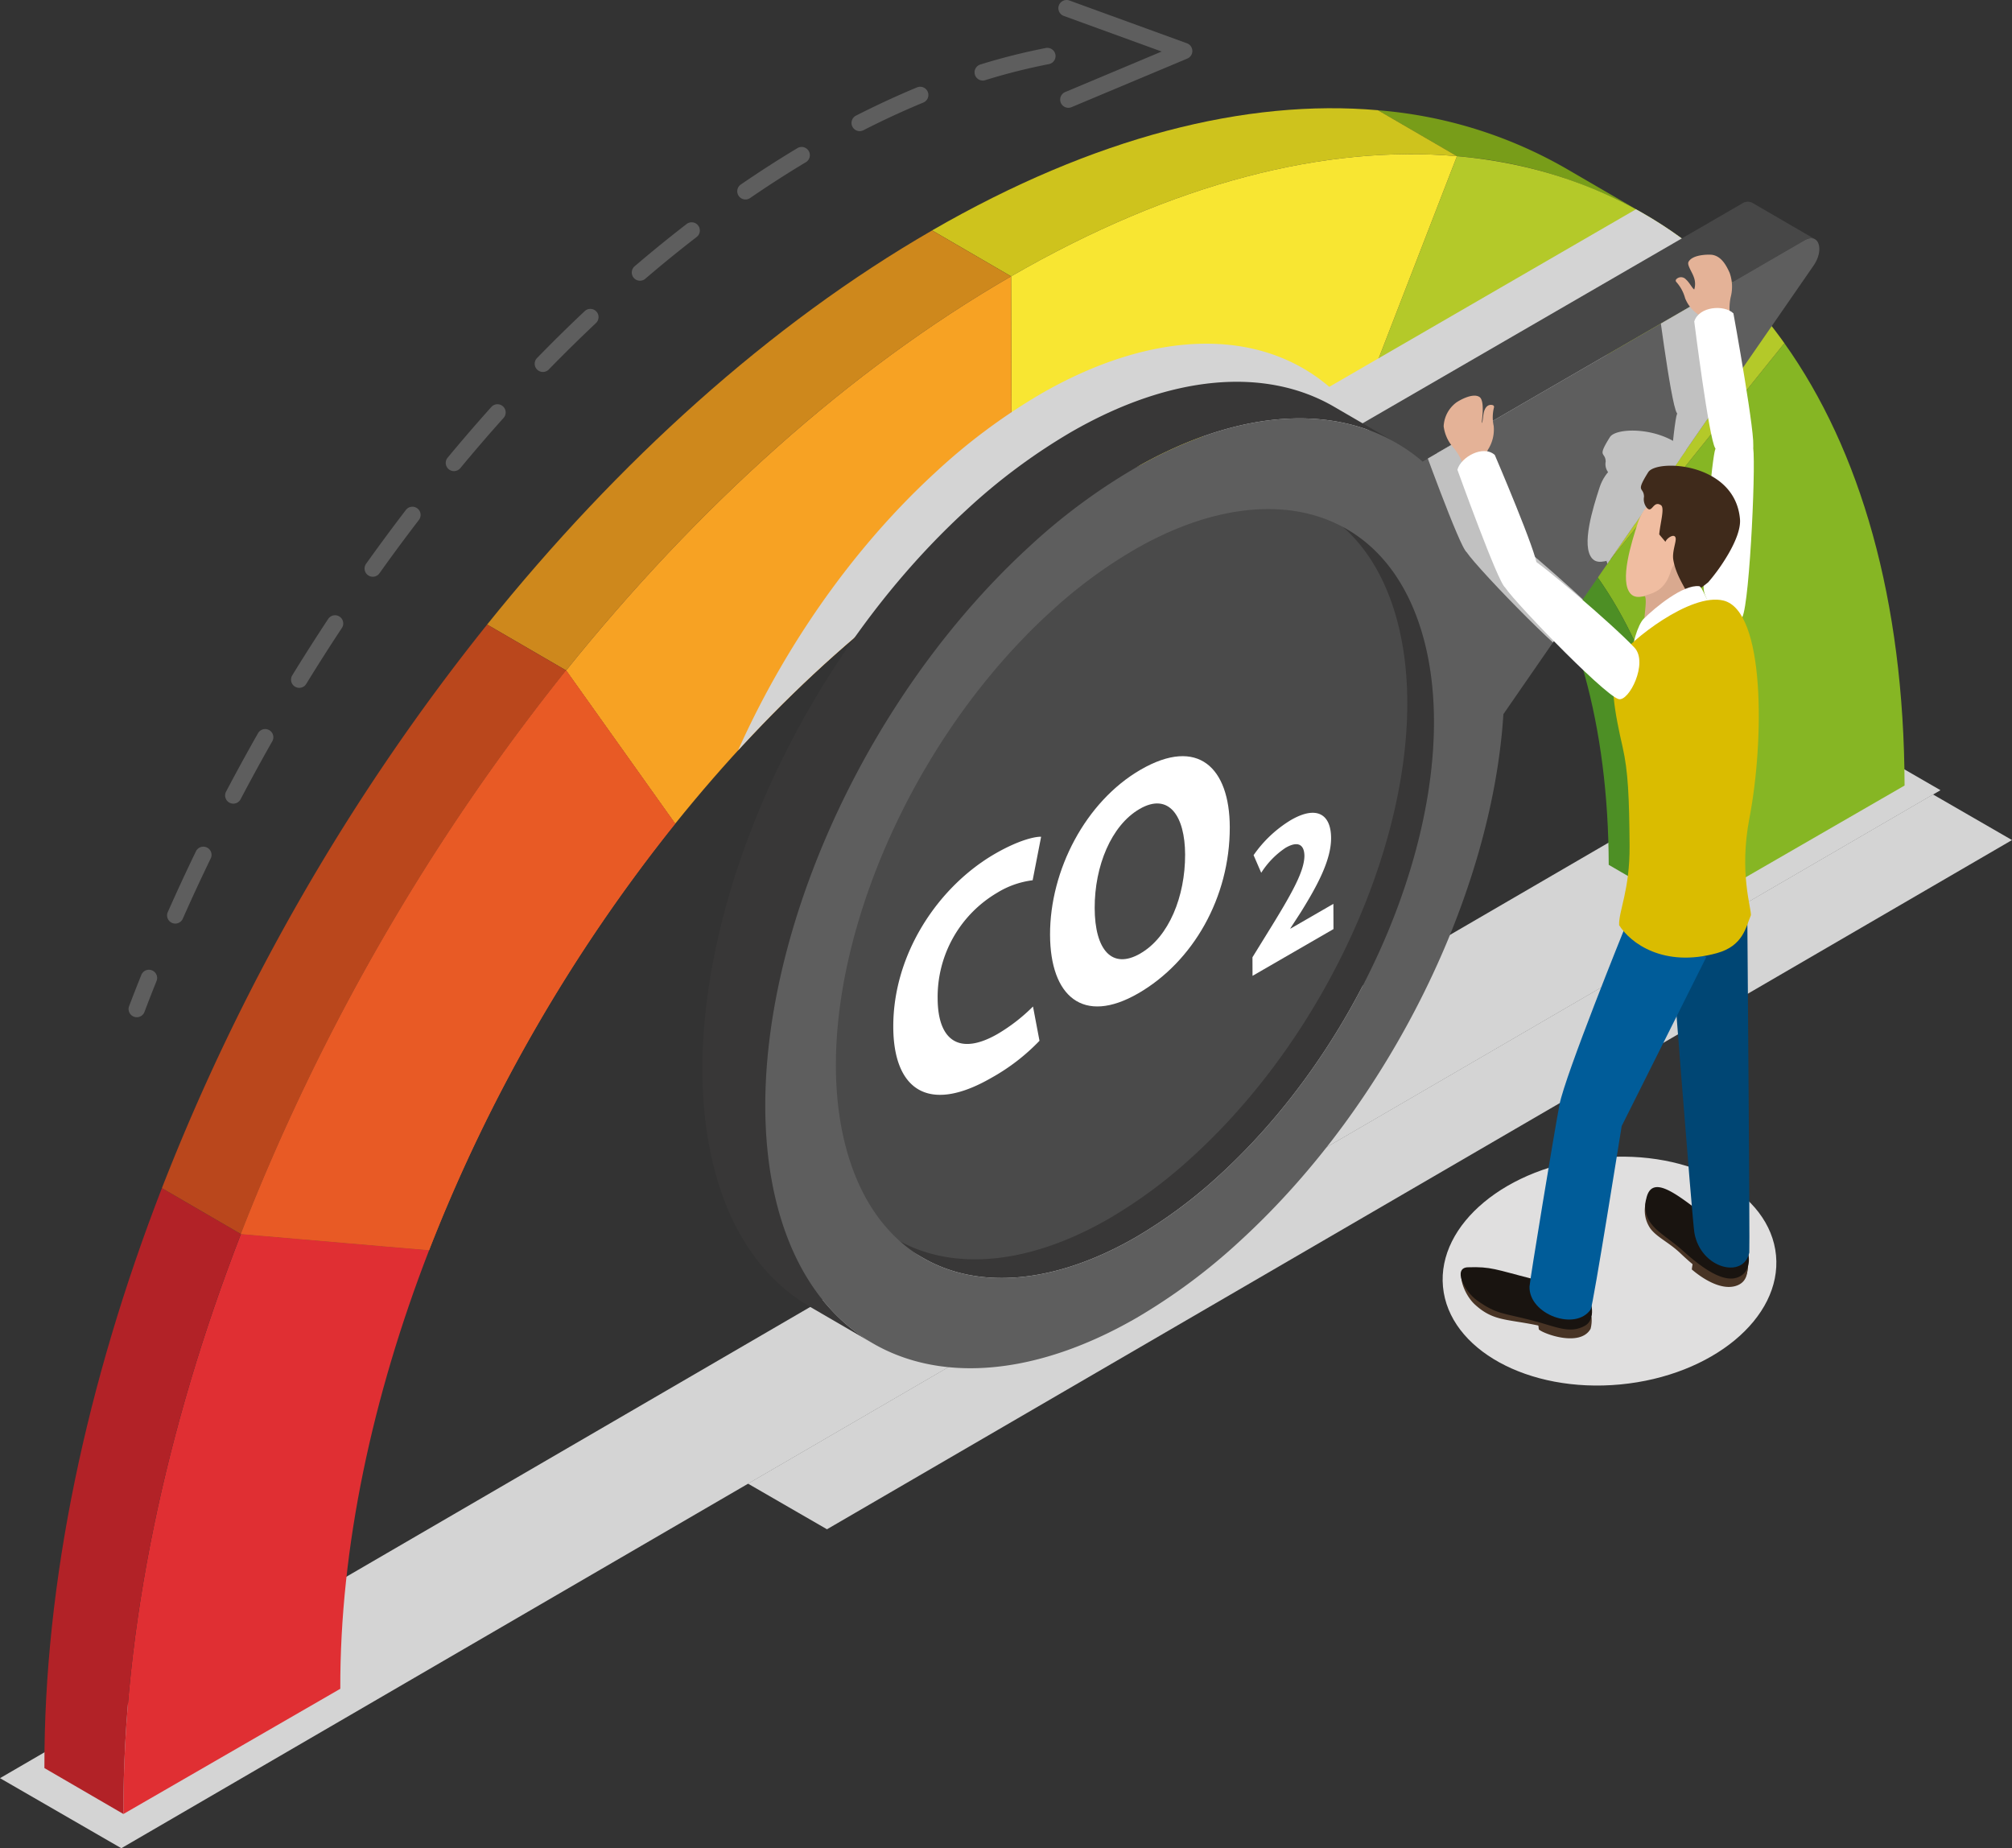
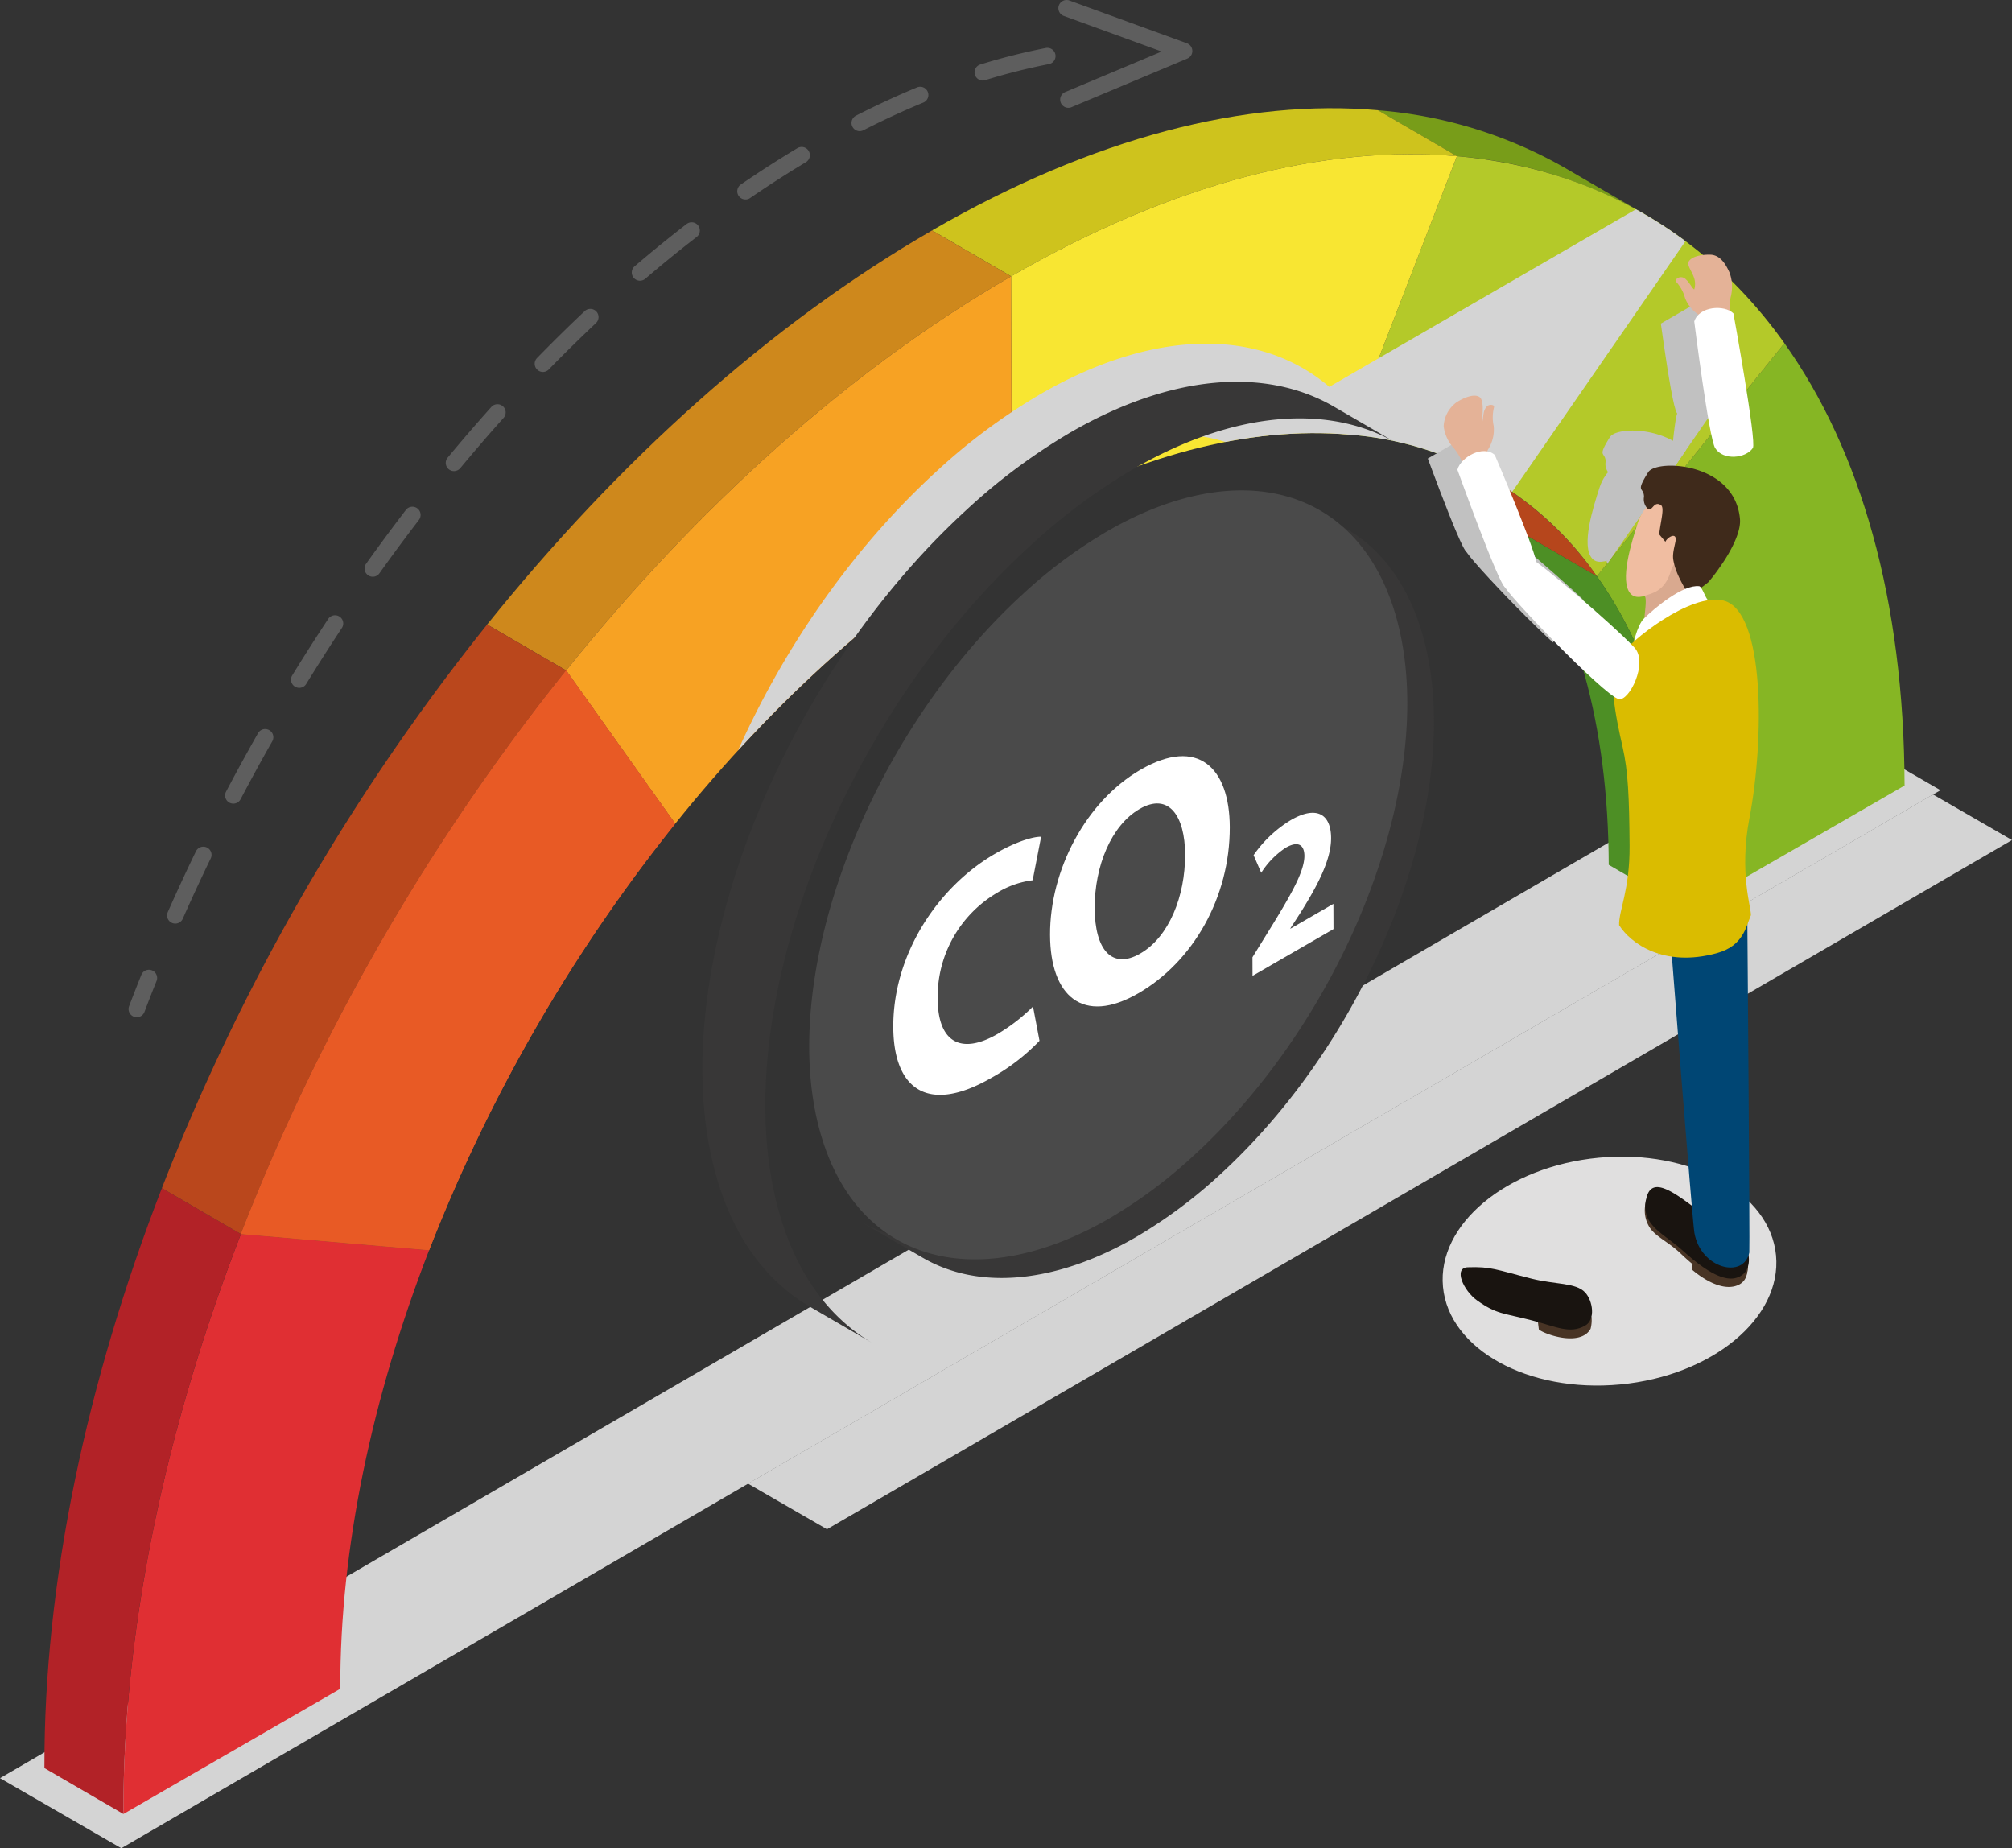
<svg xmlns="http://www.w3.org/2000/svg" width="299.091" height="274.718" viewBox="0 0 299.091 274.718">
  <rect x="0" y="0" width="299.091" height="274.718" fill="#333333" stroke="none" />
  <defs>
    <clipPath id="clip-path">
      <path id="パス_2851" data-name="パス 2851" d="M789.553,190.162c-19.515-1.71-42.152,3.931-66.279,17.863S676.568,242.414,657.13,266.6a320.2,320.2,0,0,0-48.349,83.77C597.6,379.23,591.237,408.9,591.318,436.58l32.24-18.613c-.063-20.932,4.747-43.368,13.2-65.189a242.08,242.08,0,0,1,36.583-63.394c14.7-18.3,31.791-33.788,50.04-44.319s35.376-14.8,50.143-13.511a49.207,49.207,0,0,1,36.835,21.053l27.869-34.645C826.54,201.536,809.714,191.925,789.553,190.162Z" transform="translate(-591.317 -189.865)" fill="none" />
    </clipPath>
    <clipPath id="clip-path-2">
      <path id="パス_2870" data-name="パス 2870" d="M767.064,192.963c2.1-1.216,3.007,1.342,1.333,3.765L722.3,263.384c-1.665,26.317-16.629,57.646-39.069,78.228a88.545,88.545,0,0,1-15.449,11.5c-23.974,13.843-46.213,8.422-53.1-15.467-8.211-28.5,8.283-72.691,37.113-99.142a88.916,88.916,0,0,1,15.566-11.59c16.714-9.652,32.54-9.934,42.928-1.077Zm-86.816,138.8c23.517-21.578,36.884-57.745,29.857-80.777-5.771-18.927-23.517-23.1-42.7-12.025a72.007,72.007,0,0,0-12.6,9.378c-23.516,21.578-36.888,57.74-29.861,80.777,5.775,18.927,23.517,23.1,42.708,12.025a72.641,72.641,0,0,0,12.6-9.378Z" transform="translate(-612.583 -192.65)" fill="none" />
    </clipPath>
  </defs>
  <g id="top4-28" transform="translate(-587.228 -184.758)">
    <g id="グループ_856" data-name="グループ 856" transform="translate(587.228 184.758)">
      <g id="グループ_815" data-name="グループ 815">
        <g id="グループ_814" data-name="グループ 814">
          <g id="グループ_787" data-name="グループ 787" transform="translate(0 107.044)" style="mix-blend-mode: multiply;isolation: isolate">
            <path id="パス_2834" data-name="パス 2834" d="M605.263,376.288,875.689,219.026l-18.034-10.412L587.228,365.876Z" transform="translate(-587.228 -208.614)" fill="#d4d4d4" />
            <path id="パス_2835" data-name="パス 2835" d="M623.755,320.3,799.912,217.856l-11.748-6.782L612.007,313.516Z" transform="translate(-500.821 -200.034)" fill="#d4d4d4" />
          </g>
          <g id="グループ_813" data-name="グループ 813" transform="translate(6.602)">
            <g id="グループ_789" data-name="グループ 789" transform="translate(0 16.091)">
              <path id="パス_2836" data-name="パス 2836" d="M668,196.127c11.29,15.862,17.787,38.087,17.868,65.745l-32.24,18.612c-.058-20.905-4.967-37.714-13.5-49.713Z" transform="translate(-409.347 -161.203)" fill="#86b624" />
              <path id="パス_2837" data-name="パス 2837" d="M662.759,258.864l-11.743-6.825c-.058-20.905-4.967-37.714-13.5-49.713l11.747,6.825C657.792,221.15,662.7,237.959,662.759,258.864Z" transform="translate(-418.476 -139.583)" fill="#4d8f25" />
              <path id="パス_2838" data-name="パス 2838" d="M634.014,199.092l11.743,6.825a50.225,50.225,0,0,1,15.714,14.516l-11.747-6.825A50.166,50.166,0,0,0,634.014,199.092Z" transform="translate(-430.685 -150.864)" fill="#b6461c" />
              <path id="パス_2839" data-name="パス 2839" d="M660.8,197.048l11.743,6.825a66.615,66.615,0,0,0-27.923-8.638l-11.742-6.825A66.614,66.614,0,0,1,660.8,197.048Z" transform="translate(-434.643 -188.113)" fill="#789d19" />
              <path id="パス_2840" data-name="パス 2840" d="M647.952,189.931c20.161,1.763,36.987,11.375,48.676,27.8l-27.869,34.645a49.207,49.207,0,0,0-36.835-21.053Z" transform="translate(-437.973 -182.809)" fill="#b4c929" />
              <path id="パス_2841" data-name="パス 2841" d="M629.851,213.329,618.108,206.5c24.127-13.932,46.765-19.573,66.279-17.863l11.742,6.825C676.615,193.756,653.978,199.4,629.851,213.329Z" transform="translate(-486.151 -188.344)" fill="#cec31d" />
              <path id="パス_2842" data-name="パス 2842" d="M620.725,208.025c24.127-13.932,46.764-19.573,66.279-17.863l-16.028,41.393c-14.767-1.292-31.894,2.97-50.143,13.511Z" transform="translate(-477.025 -183.04)" fill="#f8e632" />
              <path id="パス_2843" data-name="パス 2843" d="M608.781,225.636l27.977,2.405c-8.453,21.821-13.264,44.256-13.2,65.189l-32.24,18.613C591.237,284.161,597.6,254.492,608.781,225.636Z" transform="translate(-579.574 -58.302)" fill="#e02f33" />
              <path id="パス_2844" data-name="パス 2844" d="M600.443,317.146,588.7,310.321c-.081-27.681,6.282-57.35,17.464-86.206l11.743,6.825C606.73,259.8,600.363,289.465,600.443,317.146Z" transform="translate(-588.7 -63.606)" fill="#b22227" />
              <path id="パス_2845" data-name="パス 2845" d="M615.11,257.795l-11.743-6.825c19.438-24.19,42.026-44.656,66.144-58.579l11.743,6.825C657.136,213.139,634.548,233.6,615.11,257.795Z" transform="translate(-537.554 -174.231)" fill="#ce881c" />
              <path id="パス_2846" data-name="パス 2846" d="M672.128,193.912l.108,37.041c-18.249,10.531-35.336,26.016-50.04,44.319l-16.212-22.781C625.422,228.3,648.01,207.835,672.128,193.912Z" transform="translate(-528.428 -168.927)" fill="#f7a223" />
              <path id="パス_2847" data-name="パス 2847" d="M604.335,296.041l-11.743-6.825a320.081,320.081,0,0,1,48.349-83.77l11.743,6.825A320.2,320.2,0,0,0,604.335,296.041Z" transform="translate(-575.127 -128.707)" fill="#ba471c" />
              <g id="グループ_788" data-name="グループ 788" transform="translate(29.207 83.564)">
                <path id="パス_2848" data-name="パス 2848" d="M643.558,206.967l16.212,22.781a242.083,242.083,0,0,0-36.583,63.394l-27.977-2.405A320.2,320.2,0,0,1,643.558,206.967Z" transform="translate(-595.209 -206.967)" fill="#e85a25" />
              </g>
            </g>
            <path id="パス_2849" data-name="パス 2849" d="M643.558,206.967l16.212,22.781a242.083,242.083,0,0,0-36.583,63.394l-27.977-2.405A320.2,320.2,0,0,1,643.558,206.967Z" transform="translate(-566.002 -107.312)" fill="#e85a25" />
            <g id="グループ_792" data-name="グループ 792" transform="translate(11.743 22.916)">
              <g id="グループ_791" data-name="グループ 791" clip-path="url(#clip-path)">
                <g id="グループ_790" data-name="グループ 790" transform="translate(81.552 1.402)" style="mix-blend-mode: multiply;isolation: isolate">
                  <path id="パス_2850" data-name="パス 2850" d="M763.971,190.49c2.1-1.216,3.006,1.342,1.333,3.76l-46.092,66.66c-1.665,26.317-16.629,57.646-39.069,78.224a88.358,88.358,0,0,1-15.449,11.5c-23.975,13.843-46.213,8.418-53.1-15.467-8.207-28.5,8.283-72.7,37.113-99.147a89.148,89.148,0,0,1,15.566-11.59c16.715-9.647,32.541-9.93,42.928-1.072ZM677.154,329.285c23.517-21.574,36.884-57.74,29.857-80.777-5.77-18.927-23.512-23.1-42.7-12.021a72,72,0,0,0-12.6,9.378c-23.517,21.574-36.884,57.74-29.862,80.777,5.775,18.922,23.521,23.1,42.708,12.021a72.012,72.012,0,0,0,12.6-9.378Z" transform="translate(-609.492 -190.177)" fill="#d4d4d4" />
                </g>
              </g>
            </g>
            <g id="グループ_795" data-name="グループ 795" transform="translate(97.812 29.979)">
              <g id="グループ_794" data-name="グループ 794">
-                 <path id="パス_2852" data-name="パス 2852" d="M690.594,191.583a1.515,1.515,0,0,0-1.552.171l-56.766,32.868,9.355,5.434L698.4,197.188a1.526,1.526,0,0,1,1.553-.171Z" transform="translate(-534.561 -191.439)" fill="#474747" />
                <path id="パス_2853" data-name="パス 2853" d="M699.163,221.6c-2.176-7.139-6.053-12.178-11.07-15.095l-9.355-5.434c5.016,2.917,8.893,7.956,11.07,15.09,7.027,23.037-6.341,59.2-29.857,80.777a72,72,0,0,1-12.6,9.378c-11.953,6.9-23.346,7.884-31.634,3.065l9.351,5.438c8.292,4.815,19.685,3.837,31.639-3.065a72.642,72.642,0,0,0,12.6-9.378C692.823,280.8,706.19,244.637,699.163,221.6Z" transform="translate(-592.286 -157.833)" fill="#383737" />
                <path id="パス_2854" data-name="パス 2854" d="M671.209,299.86c23.521-21.574,36.884-57.74,29.862-80.777-5.775-18.927-23.517-23.1-42.708-12.021a72.182,72.182,0,0,0-12.6,9.378c-23.517,21.574-36.884,57.74-29.857,80.777,5.77,18.927,23.516,23.1,42.7,12.021a72.009,72.009,0,0,0,12.6-9.378Z" transform="translate(-598.156 -158.089)" fill="#4a4a4a" />
                <path id="パス_2855" data-name="パス 2855" d="M635.813,340.312l-9.356-5.438c-6.349-3.693-11.222-10.123-13.852-19.245-8.211-28.5,8.283-72.7,37.113-99.147a89.13,89.13,0,0,1,15.566-11.59c14.776-8.53,28.856-9.742,39.1-3.787l9.356,5.438c-10.244-5.954-24.325-4.743-39.1,3.787a88.92,88.92,0,0,0-15.566,11.59c-28.829,26.452-45.324,70.645-37.113,99.143C624.591,330.189,629.464,336.619,635.813,340.312Z" transform="translate(-610.498 -170.636)" fill="#383737" />
                <g id="グループ_793" data-name="グループ 793" transform="translate(9.355 5.436)">
-                   <path id="パス_2856" data-name="パス 2856" d="M767.064,192.963c2.1-1.216,3.007,1.342,1.333,3.765L722.3,263.384c-1.665,26.317-16.629,57.646-39.069,78.228a88.545,88.545,0,0,1-15.449,11.5c-23.974,13.843-46.213,8.422-53.1-15.467-8.211-28.5,8.283-72.691,37.113-99.142a88.916,88.916,0,0,1,15.566-11.59c16.714-9.652,32.54-9.934,42.928-1.077Zm-86.816,138.8c23.517-21.578,36.884-57.745,29.857-80.777-5.771-18.927-23.517-23.1-42.7-12.025a72.007,72.007,0,0,0-12.6,9.378c-23.516,21.578-36.888,57.74-29.861,80.777,5.775,18.927,23.517,23.1,42.708,12.025a72.641,72.641,0,0,0,12.6-9.378Z" transform="translate(-612.583 -192.65)" fill="#5e5e5e" />
-                 </g>
+                   </g>
              </g>
            </g>
            <g id="グループ_810" data-name="グループ 810" transform="translate(107.168 35.415)">
              <g id="グループ_809" data-name="グループ 809" clip-path="url(#clip-path-2)">
                <g id="グループ_808" data-name="グループ 808" transform="translate(99.833 17.951)" style="mix-blend-mode: multiply;isolation: isolate">
                  <g id="グループ_807" data-name="グループ 807">
                    <g id="グループ_797" data-name="グループ 797" transform="translate(40.313 6.137)">
                      <g id="グループ_796" data-name="グループ 796">
                        <path id="パス_2857" data-name="パス 2857" d="M649.818,224.4c-.8,1.476-5.95-1.247-6-4.361-.072-4.918,1.342-19.294,1.813-20.3.956-2.037,4.263-2.288,5.775-.628C652.057,199.824,651.017,222.192,649.818,224.4Z" transform="translate(-643.816 -198.019)" fill="#c1c1c1" />
                      </g>
                    </g>
                    <g id="グループ_804" data-name="グループ 804" transform="translate(2.63 22.18)">
                      <g id="グループ_803" data-name="グループ 803">
                        <g id="グループ_802" data-name="グループ 802">
                          <g id="グループ_801" data-name="グループ 801">
                            <g id="グループ_798" data-name="グループ 798" transform="translate(28.582 94.01)">
                              <path id="パス_2858" data-name="パス 2858" d="M643.594,225.031a6.048,6.048,0,0,0-.184,1c2.109,1.7,4.725,3,6.776,2.428,1.772-.494,2.042-1.992,1.718-3.442Z" transform="translate(-636.133 -213.94)" fill="#c1c1c1" />
                              <path id="パス_2859" data-name="パス 2859" d="M655.953,236.321c-2.576.718-6.65-2.634-8.6-4.4-1.884-1.7-3.706-2.378-4.743-3.72a4.434,4.434,0,0,1-.664-3.863c.83-3.756,4.568-.534,9.293,2.894,3.038,2.2,5.034,2.387,5.981,4.2C658.008,232.942,658.287,235.671,655.953,236.321Z" transform="translate(-641.788 -222.156)" fill="#c1c1c1" />
                              <path id="パス_2860" data-name="パス 2860" d="M655.92,235.862c-2.575.713-6.273-2.275-8.31-4-1.938-1.638-3.895-2.661-4.931-4a3.905,3.905,0,0,1-.732-3.594c.83-3.756,4.716-.709,9.441,2.719,3.038,2.2,5.035,2.387,5.981,4.2C658.159,232.7,658.253,235.211,655.92,235.862Z" transform="translate(-641.741 -222.545)" fill="#c1c1c1" />
                            </g>
                            <path id="パス_2861" data-name="パス 2861" d="M646.421,259.884c.983,5.295,7.664,6.816,8.512,2.9.108-.5-.3-49.022-.3-49.022l-11.971,2.248S646.085,258.094,646.421,259.884Z" transform="translate(-610.162 -159.166)" fill="#c1c1c1" />
                            <g id="グループ_799" data-name="グループ 799" transform="translate(0 105.761)">
                              <path id="パス_2862" data-name="パス 2862" d="M638.272,228.629c.713.642,6.407,2.629,8.023-.1a4.8,4.8,0,0,0,.152-1.736l-8.368.368Z" transform="translate(-626.14 -219.48)" fill="#c1c1c1" />
                              <path id="パス_2863" data-name="パス 2863" d="M655,233.3c-1.6,1.974-4.169.713-8.162-.04-4.537-.862-6.556-.592-9.306-2.988-1.772-1.539-2.962-5.008-1.261-5,3.625.009,4.442,1.238,10.024,2.571,3.643.871,5.9-.238,7.708.718A3.273,3.273,0,0,1,655,233.3Z" transform="translate(-635.33 -224.798)" fill="#c1c1c1" />
                              <path id="パス_2864" data-name="パス 2864" d="M654.711,233.756c-2.352,1.261-4.456.144-8.207-.772-4.536-1.108-5.528-.893-8.548-2.944-2.077-1.409-3.72-4.783-1.427-4.86,3.626-.117,4.326.341,9.908,1.674,3.648.87,6.838.561,8.278,2.015C655.914,230.077,656.394,232.859,654.711,233.756Z" transform="translate(-635.418 -225.164)" fill="#c1c1c1" />
                            </g>
                            <path id="パス_2865" data-name="パス 2865" d="M637.8,266.857c-.108,4.092,7.157,6.6,9.495,3.343.35-.494,4.8-26.909,4.8-26.909l13.134-24.818-12.578-4.447s-9.346,21.825-10.208,26.133C641.663,244.049,637.822,266.018,637.8,266.857Z" transform="translate(-627.117 -158.242)" fill="#c1c1c1" />
                            <g id="グループ_800" data-name="グループ 800" transform="translate(28.507)">
                              <path id="パス_2866" data-name="パス 2866" d="M641.779,208.814c.431.247.027,2.41,0,3.311a10.607,10.607,0,0,0,.04,1.692l8.745-.435c.39-.345.282-2.692-.767-2.845.04-.31.624-5.066,1.292-8.943-2.239,2.329-4.37.947-5.272,3.706C644.839,208.311,642.676,208.446,641.779,208.814Z" transform="translate(-641.771 -201.594)" fill="#c1c1c1" />
                            </g>
                            <path id="パス_2867" data-name="パス 2867" d="M651.774,202.9c-2.472-.278-6.8,3.1-8.62,4.792-.839.781-2.024,4-1.786,6.367,1.279-1.732,3.029-4.882,4.747-5.3,3.379-.839,6.2-2.333,7-3.2.2-.211.269-.5.018-.642C652.788,204.723,652.218,202.946,651.774,202.9Z" transform="translate(-614.779 -197.108)" fill="#c1c1c1" />
                            <path id="パス_2868" data-name="パス 2868" d="M657.848,203.464c6.443,1.557,6.326,20.479,3.993,31.98-1.62,8,.314,13.125.233,14.215-.79,1.746-1.185,4.5-5.29,5.564-8.247,2.145-13.394-1.454-15.149-4.11-.085-2.109,1.669-5.12,1.62-11.671-.054-7.085-.22-10.917-1.081-14.48-1.1-4.568-2.405-10.549-.579-13.174C643.215,209.455,652.728,202.23,657.848,203.464Z" transform="translate(-617.052 -195.563)" fill="#c1c1c1" />
                          </g>
                        </g>
                      </g>
                    </g>
                    <g id="グループ_806" data-name="グループ 806">
                      <g id="グループ_805" data-name="グループ 805">
                        <path id="パス_2869" data-name="パス 2869" d="M641.154,198.8c-.251.615-.225,1.705-.413,1.867-.058.009.57-3.258-.363-3.828-1.086-.664-3.325.619-3.639.857a4.524,4.524,0,0,0-1.9,3.446,5.657,5.657,0,0,0,1.525,3.154c.377.4,1.463,1.817,1.382,2.674-.175,1.84,3.356-.319,3.625-1.054.251-.7.143-1.113.39-1.427a5.161,5.161,0,0,0,.835-3.388,5.656,5.656,0,0,1,.045-2.715.271.271,0,0,0-.18-.341A1.036,1.036,0,0,0,641.154,198.8Z" transform="translate(-634.832 -196.651)" fill="#c1c1c1" />
                      </g>
                    </g>
                  </g>
                </g>
              </g>
            </g>
            <g id="グループ_812" data-name="グループ 812" transform="translate(12.506)">
              <path id="パス_2871" data-name="パス 2871" d="M593.969,316.51a1.216,1.216,0,0,1-1.1-1.714c1.333-3.006,2.737-6.044,4.182-9.024a1.219,1.219,0,1,1,2.194,1.063c-1.431,2.953-2.827,5.963-4.146,8.947A1.224,1.224,0,0,1,593.969,316.51Zm8.624-17.827a1.275,1.275,0,0,1-.552-.139,1.218,1.218,0,0,1-.511-1.647c1.535-2.917,3.141-5.851,4.774-8.723a1.218,1.218,0,0,1,2.118,1.2c-1.62,2.849-3.213,5.761-4.734,8.656A1.222,1.222,0,0,1,602.593,298.683Zm9.8-17.213a1.254,1.254,0,0,1-.624-.179,1.218,1.218,0,0,1-.4-1.678c1.732-2.822,3.532-5.64,5.344-8.386a1.219,1.219,0,0,1,2.033,1.346c-1.8,2.719-3.581,5.519-5.3,8.315A1.219,1.219,0,0,1,612.389,281.47Zm10.93-16.513a1.2,1.2,0,0,1-.691-.229,1.221,1.221,0,0,1-.287-1.7c1.929-2.7,3.921-5.393,5.918-8a1.219,1.219,0,0,1,1.934,1.485c-1.983,2.58-3.953,5.245-5.865,7.929A1.226,1.226,0,0,1,623.319,264.958Zm12.066-15.7a1.208,1.208,0,0,1-.763-.283,1.221,1.221,0,0,1-.161-1.714c2.127-2.562,4.312-5.1,6.5-7.538a1.22,1.22,0,0,1,1.817,1.629c-2.167,2.414-4.33,4.927-6.434,7.467A1.234,1.234,0,0,1,635.385,249.257Zm13.223-14.74a1.19,1.19,0,0,1-.835-.345,1.219,1.219,0,0,1-.023-1.723c2.329-2.392,4.716-4.743,7.1-6.982a1.219,1.219,0,0,1,1.669,1.777c-2.352,2.217-4.716,4.541-7.022,6.906A1.2,1.2,0,0,1,648.609,234.517Zm14.431-13.56a1.221,1.221,0,0,1-.781-2.145c2.549-2.181,5.151-4.294,7.731-6.286a1.219,1.219,0,1,1,1.49,1.93c-2.549,1.965-5.12,4.056-7.633,6.21A1.228,1.228,0,0,1,663.039,220.957Zm15.682-12.079a1.218,1.218,0,0,1-.678-2.221c2.773-1.9,5.6-3.72,8.391-5.393a1.22,1.22,0,1,1,1.256,2.091c-2.755,1.651-5.532,3.437-8.265,5.313A1.2,1.2,0,0,1,678.722,208.878Zm16.983-10.154a1.22,1.22,0,0,1-.539-2.306c3.029-1.544,6.085-2.957,9.078-4.2a1.22,1.22,0,0,1,.929,2.257c-2.93,1.211-5.927,2.593-8.9,4.11A1.237,1.237,0,0,1,695.705,198.723ZM714,191.2a1.218,1.218,0,0,1-.341-2.383,92.341,92.341,0,0,1,9.724-2.45,1.218,1.218,0,1,1,.467,2.392,91.206,91.206,0,0,0-9.473,2.387A1.1,1.1,0,0,1,714,191.2Z" transform="translate(-587.032 -179.23)" fill="#5e5e5e" />
              <path id="パス_2872" data-name="パス 2872" d="M592.69,223.949a1.149,1.149,0,0,1-.417-.081,1.214,1.214,0,0,1-.7-1.571c.592-1.552,1.2-3.114,1.822-4.653a1.218,1.218,0,0,1,2.261.906c-.615,1.526-1.221,3.078-1.8,4.613A1.223,1.223,0,0,1,592.69,223.949Z" transform="translate(-591.487 -72.75)" fill="#5e5e5e" />
              <g id="グループ_811" data-name="グループ 811" transform="translate(138.218)">
                <path id="パス_2873" data-name="パス 2873" d="M623.766,200.782a1.219,1.219,0,0,1-.458-2.342l14.341-6.022-14.556-5.295a1.22,1.22,0,0,1,.834-2.293l17.482,6.363a1.219,1.219,0,0,1,.054,2.27l-17.213,7.224A1.15,1.15,0,0,1,623.766,200.782Z" transform="translate(-622.29 -184.758)" fill="#5e5e5e" />
              </g>
            </g>
          </g>
        </g>
      </g>
      <g id="グループ_834" data-name="グループ 834" transform="translate(113.77 35.415)">
        <g id="グループ_833" data-name="グループ 833" clip-path="url(#clip-path-2)">
          <g id="グループ_832" data-name="グループ 832" transform="translate(95.139 -2.778)" style="mix-blend-mode: multiply;isolation: isolate">
            <g id="グループ_831" data-name="グループ 831">
              <g id="グループ_819" data-name="グループ 819" transform="translate(34.491)">
                <g id="グループ_816" data-name="グループ 816">
                  <path id="パス_2874" data-name="パス 2874" d="M643.008,195.732c.507.426.992,1.413,1.225,1.467a2.845,2.845,0,0,0-.022-1.718c-.287-.906-1.09-1.9-.826-2.392.615-1.135,3.119-1.09,3.5-1.037,1.4.211,2.127,1.615,2.594,2.647a6.121,6.121,0,0,1,.184,3.585c-.135.547-.39,2.356.081,3.083,1.014,1.562-2.831,1.288-3.406.758a5.289,5.289,0,0,0-1.167-.992,5.23,5.23,0,0,1-2.3-2.625,5.834,5.834,0,0,0-1.31-2.414.286.286,0,0,1,0-.395A.964.964,0,0,1,643.008,195.732Z" transform="translate(-641.473 -192.031)" fill="#c1c1c1" />
                </g>
                <g id="グループ_817" data-name="グループ 817" transform="translate(2.765 7.926)">
                  <path id="パス_2875" data-name="パス 2875" d="M650.794,214.606c-1.041,1.548-4.4,1.911-5.6.022-.933-1.476-3.11-18.828-3.11-18.828.709-2.27,4.465-2.522,5.825-1.2C647.913,194.6,651.386,213.727,650.794,214.606Z" transform="translate(-642.089 -193.798)" fill="#c1c1c1" />
                </g>
                <g id="グループ_818" data-name="グループ 818" transform="translate(4.144 27.175)">
                  <path id="パス_2876" data-name="パス 2876" d="M648.152,224.793c-.767,1.5-5.708-1.261-5.753-4.415-.072-4.981,1.288-19.532,1.741-20.551.911-2.06,4.083-2.315,5.533-.633C650.3,199.912,649.3,222.563,648.152,224.793Z" transform="translate(-642.396 -198.087)" fill="#c1c1c1" />
                </g>
              </g>
              <g id="グループ_826" data-name="グループ 826" transform="translate(2.525 31.365)">
                <g id="グループ_825" data-name="グループ 825">
                  <g id="グループ_824" data-name="グループ 824">
                    <g id="グループ_823" data-name="グループ 823">
                      <g id="グループ_820" data-name="グループ 820" transform="translate(27.388 107.233)">
                        <path id="パス_2877" data-name="パス 2877" d="M642.182,225.436a6.816,6.816,0,0,0-.175,1.01c2.019,1.719,4.527,3.033,6.493,2.459,1.7-.5,1.956-2.019,1.647-3.487Z" transform="translate(-635.033 -214.205)" fill="#c1c1c1" />
                        <path id="パス_2878" data-name="パス 2878" d="M654.028,236.871c-2.468.722-6.372-2.67-8.238-4.451-1.8-1.723-3.549-2.414-4.546-3.769a4.7,4.7,0,0,1-.637-3.913c.794-3.805,4.375-.538,8.907,2.93,2.908,2.226,4.824,2.419,5.73,4.254C656,233.447,656.262,236.211,654.028,236.871Z" transform="translate(-640.453 -222.526)" fill="#c1c1c1" />
                        <path id="パス_2879" data-name="パス 2879" d="M654,236.4c-2.468.723-6.013-2.3-7.965-4.047-1.858-1.656-3.733-2.692-4.725-4.047a4.112,4.112,0,0,1-.7-3.639c.794-3.805,4.519-.718,9.05,2.751,2.908,2.226,4.824,2.419,5.73,4.258C656.141,233.2,656.231,235.743,654,236.4Z" transform="translate(-640.408 -222.919)" fill="#c1c1c1" />
                      </g>
                      <path id="パス_2880" data-name="パス 2880" d="M644.892,260.727c.942,5.358,7.345,6.9,8.162,2.935.1-.507-.287-49.636-.287-49.636l-11.478,2.28S644.573,258.914,644.892,260.727Z" transform="translate(-610.148 -146.701)" fill="#c1c1c1" />
                      <g id="グループ_821" data-name="グループ 821" transform="translate(0 119.131)">
                        <path id="パス_2881" data-name="パス 2881" d="M637.082,229.079c.686.651,6.142,2.665,7.691-.1a5.2,5.2,0,0,0,.143-1.759l-8.018.372Z" transform="translate(-625.46 -219.817)" fill="#c1c1c1" />
                        <path id="パス_2882" data-name="パス 2882" d="M653.113,233.812c-1.535,2-4,.718-7.821-.045-4.353-.87-6.286-.6-8.92-3.024-1.7-1.562-2.84-5.07-1.212-5.066,3.473.009,4.259,1.256,9.607,2.6,3.5.884,5.654-.238,7.39.727A3.424,3.424,0,0,1,653.113,233.812Z" transform="translate(-634.267 -225.201)" fill="#c1c1c1" />
                        <path id="パス_2883" data-name="パス 2883" d="M652.836,234.272c-2.253,1.279-4.272.144-7.866-.785-4.344-1.117-5.294-.9-8.189-2.975-1.992-1.427-3.563-4.846-1.368-4.922,3.473-.121,4.146.346,9.495,1.692,3.5.884,6.551.57,7.933,2.042C653.989,230.543,654.447,233.361,652.836,234.272Z" transform="translate(-634.349 -225.571)" fill="#c1c1c1" />
                      </g>
                      <path id="パス_2884" data-name="パス 2884" d="M636.631,267.785c-.1,4.142,6.861,6.686,9.1,3.383.341-.5,4.6-27.246,4.6-27.246l12.582-25.128-12.052-4.5s-8.956,22.094-9.782,26.456C640.333,244.694,636.653,266.932,636.631,267.785Z" transform="translate(-626.395 -145.763)" fill="#c1c1c1" />
                      <g id="グループ_822" data-name="グループ 822" transform="translate(24.568)">
                        <path id="パス_2885" data-name="パス 2885" d="M649.148,216.823c1.449-2.576,4.276-3.693,5.689-7.256,2.454-6.2,1.979-7.493-1.9-9.208-3.271-1.445-9.71-.426-11.325,4.527-.987,3.02-2.773,8.718-1.108,10.581,1.036,1.162,2.858-.193,3.1.413C643.795,216.366,648.811,217.425,649.148,216.823Z" transform="translate(-639.824 -196.453)" fill="#c1c1c1" />
                        <path id="パス_2886" data-name="パス 2886" d="M640.442,209.016c.413.251.027,2.436,0,3.352a11.5,11.5,0,0,0,.04,1.714l8.382-.44c.372-.354.269-2.728-.74-2.881.04-.314.6-5.129,1.243-9.055-2.145,2.356-4.191.956-5.053,3.751C643.377,208.5,641.3,208.644,640.442,209.016Z" transform="translate(-637.688 -189.655)" fill="#c1c1c1" />
                        <path id="パス_2887" data-name="パス 2887" d="M655.047,206.945c-.736-8.422-12.385-8.952-13.636-6.95-1.979,3.154-.669,2.087-.628,3.639a2,2,0,0,0,.48,1.714c.754.731.9-1.18,2.024-.467.606.386-.081,2.558-.242,4.357l.924,1.1c.179-.543,1.377-1.351,1.521-.538.094.543-.547,2.028-.35,3.2.408,2.445,1.858,4.209,2.257,5.425a27.919,27.919,0,0,0,2.921-2.064C651.816,214.676,655.3,209.857,655.047,206.945Z" transform="translate(-638.095 -199.021)" fill="#c1c1c1" />
                      </g>
                      <path id="パス_2888" data-name="パス 2888" d="M650.025,203.026c-2.369-.283-6.52,3.132-8.261,4.851-.8.794-1.943,4.047-1.714,6.448,1.23-1.755,2.9-4.94,4.55-5.371,3.235-.848,5.941-2.36,6.708-3.235.188-.215.26-.507.018-.651C651,204.875,650.451,203.075,650.025,203.026Z" transform="translate(-614.572 -185.114)" fill="#c1c1c1" />
                      <path id="パス_2889" data-name="パス 2889" d="M655.842,203.6c6.179,1.575,6.062,20.735,3.832,32.374-1.557,8.1.3,13.3.22,14.395-.758,1.768-1.135,4.554-5.071,5.636-7.9,2.172-12.833-1.476-14.52-4.164-.076-2.131,1.606-5.183,1.557-11.815-.054-7.175-.216-11.052-1.036-14.664-1.055-4.622-2.306-10.679-.556-13.336C641.825,209.668,650.934,202.349,655.842,203.6Z" transform="translate(-616.75 -183.549)" fill="#c1c1c1" />
                    </g>
                  </g>
                </g>
              </g>
              <g id="グループ_830" data-name="グループ 830" transform="translate(0 20.96)">
                <g id="グループ_827" data-name="グループ 827">
                  <path id="パス_2890" data-name="パス 2890" d="M639.848,198.877c-.242.624-.216,1.723-.4,1.889-.058.009.547-3.3-.35-3.872-1.041-.673-3.186.628-3.487.866a4.678,4.678,0,0,0-1.826,3.491,5.881,5.881,0,0,0,1.463,3.195c.363.4,1.4,1.835,1.324,2.706-.166,1.862,3.222-.323,3.477-1.068.242-.713.135-1.126.373-1.445a5.437,5.437,0,0,0,.8-3.428,6.052,6.052,0,0,1,.041-2.751.276.276,0,0,0-.17-.346C640.673,197.988,640.157,198.087,639.848,198.877Z" transform="translate(-633.786 -196.702)" fill="#c1c1c1" />
                </g>
                <g id="グループ_828" data-name="グループ 828" transform="translate(2.041 8.236)">
                  <path id="パス_2891" data-name="パス 2891" d="M641.313,218.753c1.656.74,4.693-.808,4.774-3.083.058-1.772-6.291-16.562-6.291-16.562-1.728-1.539-5.053.323-5.555,2.2C634.241,201.307,640.37,218.331,641.313,218.753Z" transform="translate(-634.241 -198.538)" fill="#c1c1c1" />
                </g>
                <g id="グループ_829" data-name="グループ 829" transform="translate(8.928 24.246)">
                  <path id="パス_2892" data-name="パス 2892" d="M652.836,222.953c1.548.467,4.474-5.411,2.369-7.646-3.321-3.536-14.121-12.681-15.126-13.053-2.033-.749-4.424,1.467-4.3,3.738C635.834,206.966,650.525,222.258,652.836,222.953Z" transform="translate(-635.776 -202.106)" fill="#c1c1c1" />
                </g>
              </g>
            </g>
          </g>
        </g>
      </g>
      <g id="グループ_851" data-name="グループ 851" transform="translate(212.915 37.853)">
        <ellipse id="楕円形_16" data-name="楕円形 16" cx="24.853" cy="16.917" rx="24.853" ry="16.917" transform="matrix(0.996, -0.094, 0.094, 0.996, 0, 136.569)" fill="#e0dfdf" style="mix-blend-mode: multiply;isolation: isolate" />
        <g id="グループ_850" data-name="グループ 850" transform="translate(1.693)">
          <g id="グループ_838" data-name="グループ 838" transform="translate(34.49)">
            <g id="グループ_835" data-name="グループ 835">
              <path id="パス_2894" data-name="パス 2894" d="M644.279,196.892c.507.426.992,1.418,1.225,1.467a2.8,2.8,0,0,0-.027-1.714c-.287-.906-1.086-1.9-.821-2.392.615-1.135,3.119-1.095,3.5-1.036,1.4.211,2.127,1.615,2.594,2.647a6.123,6.123,0,0,1,.184,3.585c-.135.543-.391,2.351.081,3.078,1.009,1.566-2.832,1.292-3.406.763a5.425,5.425,0,0,0-1.167-1,5.2,5.2,0,0,1-2.3-2.625,5.882,5.882,0,0,0-1.31-2.414.291.291,0,0,1-.009-.395A.973.973,0,0,1,644.279,196.892Z" transform="translate(-642.743 -193.194)" fill="#e4b297" />
            </g>
            <g id="グループ_836" data-name="グループ 836" transform="translate(2.765 7.925)">
              <path id="パス_2895" data-name="パス 2895" d="M652.064,215.771c-1.041,1.548-4.4,1.911-5.6.018-.934-1.472-3.11-18.823-3.11-18.823.709-2.27,4.46-2.526,5.82-1.207C649.179,195.759,652.656,214.892,652.064,215.771Z" transform="translate(-643.359 -194.96)" fill="#fff" />
            </g>
            <g id="グループ_837" data-name="グループ 837" transform="translate(4.144 27.175)">
-               <path id="パス_2896" data-name="パス 2896" d="M649.422,225.957c-.767,1.494-5.707-1.261-5.752-4.415-.072-4.981,1.288-19.532,1.741-20.555.911-2.06,4.083-2.311,5.533-.628C651.566,201.076,650.566,223.723,649.422,225.957Z" transform="translate(-643.666 -199.25)" fill="#fff" />
-             </g>
+               </g>
          </g>
          <g id="グループ_845" data-name="グループ 845" transform="translate(2.522 31.367)">
            <g id="グループ_844" data-name="グループ 844">
              <g id="グループ_843" data-name="グループ 843">
                <g id="グループ_842" data-name="グループ 842">
                  <g id="グループ_839" data-name="グループ 839" transform="translate(27.391 107.231)">
                    <path id="パス_2897" data-name="パス 2897" d="M643.452,226.6a6.78,6.78,0,0,0-.175,1.01c2.019,1.718,4.528,3.033,6.493,2.459,1.7-.5,1.956-2.019,1.647-3.487Z" transform="translate(-636.303 -215.367)" fill="#483425" />
                    <path id="パス_2898" data-name="パス 2898" d="M655.3,238.03c-2.468.727-6.372-2.67-8.238-4.451-1.8-1.723-3.554-2.41-4.546-3.765a4.707,4.707,0,0,1-.637-3.917c.794-3.8,4.375-.534,8.907,2.93,2.908,2.23,4.824,2.423,5.73,4.258C657.267,234.611,657.532,237.375,655.3,238.03Z" transform="translate(-641.723 -223.688)" fill="#483425" />
                    <path id="パス_2899" data-name="パス 2899" d="M655.267,237.567c-2.468.722-6.013-2.3-7.964-4.047-1.858-1.66-3.734-2.692-4.725-4.052a4.123,4.123,0,0,1-.7-3.639c.8-3.8,4.523-.713,9.051,2.755,2.912,2.226,4.823,2.418,5.734,4.254C657.412,234.363,657.5,236.907,655.267,237.567Z" transform="translate(-641.679 -224.082)" fill="#191410" />
                  </g>
                  <path id="パス_2900" data-name="パス 2900" d="M646.162,261.89c.942,5.358,7.345,6.9,8.162,2.93.1-.5-.292-49.632-.292-49.632l-11.473,2.279S645.844,260.077,646.162,261.89Z" transform="translate(-611.415 -147.864)" fill="#004674" />
                  <g id="グループ_840" data-name="グループ 840" transform="translate(0 119.131)">
                    <path id="パス_2901" data-name="パス 2901" d="M638.352,230.237c.687.651,6.143,2.665,7.691-.094a5.191,5.191,0,0,0,.144-1.759l-8.018.372Z" transform="translate(-626.727 -220.98)" fill="#483425" />
-                     <path id="パス_2902" data-name="パス 2902" d="M654.383,234.971c-1.535,2-4,.722-7.825-.04-4.348-.87-6.282-.6-8.916-3.024-1.7-1.561-2.84-5.07-1.212-5.066,3.473.009,4.258,1.252,9.607,2.6,3.5.879,5.654-.238,7.386.727A3.424,3.424,0,0,1,654.383,234.971Z" transform="translate(-635.534 -226.364)" fill="#483425" />
                    <path id="パス_2903" data-name="パス 2903" d="M654.109,235.435c-2.257,1.274-4.272.144-7.866-.785-4.344-1.122-5.295-.906-8.189-2.979-2-1.427-3.567-4.846-1.369-4.918,3.473-.121,4.146.341,9.495,1.692,3.5.88,6.551.57,7.933,2.037C655.262,231.706,655.72,234.524,654.109,235.435Z" transform="translate(-635.618 -226.734)" fill="#191410" />
                  </g>
-                   <path id="パス_2904" data-name="パス 2904" d="M637.9,268.951c-.1,4.142,6.861,6.681,9.1,3.383.341-.5,4.6-27.246,4.6-27.246l12.586-25.128-12.053-4.505s-8.956,22.1-9.782,26.46C641.6,245.861,637.923,268.1,637.9,268.951Z" transform="translate(-627.662 -146.93)" fill="#005c99" />
                  <g id="グループ_841" data-name="グループ 841" transform="translate(24.571)">
                    <path id="パス_2905" data-name="パス 2905" d="M650.418,217.988c1.449-2.576,4.276-3.7,5.69-7.26,2.455-6.2,1.979-7.489-1.9-9.2-3.271-1.449-9.71-.426-11.325,4.523-.987,3.024-2.773,8.723-1.108,10.585,1.037,1.158,2.858-.193,3.1.408C645.065,217.53,650.081,218.585,650.418,217.988Z" transform="translate(-641.094 -197.617)" fill="#f0bda1" />
                    <path id="パス_2906" data-name="パス 2906" d="M641.712,210.178c.413.256.027,2.441,0,3.356a11.476,11.476,0,0,0,.041,1.714l8.382-.44c.372-.354.269-2.728-.74-2.881.04-.314.6-5.129,1.243-9.059-2.145,2.36-4.191.96-5.053,3.751C644.647,209.671,642.574,209.811,641.712,210.178Z" transform="translate(-638.957 -190.822)" fill="#d9a98f" />
                    <path id="パス_2907" data-name="パス 2907" d="M656.318,208.108c-.741-8.422-12.385-8.952-13.641-6.951-1.974,3.154-.664,2.082-.624,3.639a2.01,2.01,0,0,0,.48,1.714c.75.727.9-1.18,2.024-.467.606.381-.081,2.558-.242,4.357l.924,1.1c.179-.543,1.377-1.351,1.521-.538.094.543-.548,2.028-.354,3.2.413,2.441,1.858,4.209,2.261,5.425a27.98,27.98,0,0,0,2.921-2.064C653.087,215.834,656.574,211.02,656.318,208.108Z" transform="translate(-639.366 -200.184)" fill="#3f2a1b" />
                  </g>
                  <path id="パス_2908" data-name="パス 2908" d="M651.3,204.189c-2.369-.283-6.52,3.132-8.261,4.851-.8.794-1.943,4.047-1.714,6.448,1.225-1.755,2.9-4.94,4.55-5.371,3.235-.848,5.937-2.36,6.709-3.235.188-.22.26-.507.013-.651C652.264,206.033,651.721,204.238,651.3,204.189Z" transform="translate(-615.839 -186.277)" fill="#fff" />
                  <path id="パス_2909" data-name="パス 2909" d="M657.112,204.764c6.174,1.575,6.062,20.73,3.828,32.374-1.553,8.1.3,13.291.224,14.395-.758,1.768-1.135,4.554-5.07,5.636-7.9,2.172-12.833-1.476-14.52-4.164-.076-2.136,1.6-5.183,1.557-11.819-.054-7.17-.216-11.047-1.037-14.659-1.055-4.622-2.307-10.679-.556-13.336C643.095,210.826,652.2,203.512,657.112,204.764Z" transform="translate(-618.017 -184.712)" fill="#dabc00" />
                </g>
              </g>
            </g>
          </g>
          <g id="グループ_849" data-name="グループ 849" transform="translate(0 20.958)">
            <g id="グループ_846" data-name="グループ 846">
              <path id="パス_2910" data-name="パス 2910" d="M641.117,200.043c-.242.624-.215,1.723-.4,1.889-.058.009.547-3.3-.35-3.877-1.041-.673-3.19.633-3.491.871a4.678,4.678,0,0,0-1.822,3.491,5.9,5.9,0,0,0,1.463,3.195c.363.4,1.4,1.835,1.324,2.7-.166,1.867,3.222-.319,3.473-1.068.242-.709.139-1.122.377-1.44a5.506,5.506,0,0,0,.8-3.433,6.038,6.038,0,0,1,.04-2.746.276.276,0,0,0-.17-.346C641.943,199.155,641.427,199.253,641.117,200.043Z" transform="translate(-635.056 -197.865)" fill="#e4b297" />
            </g>
            <g id="グループ_847" data-name="グループ 847" transform="translate(2.041 8.238)">
              <path id="パス_2911" data-name="パス 2911" d="M642.583,219.917c1.651.74,4.693-.812,4.774-3.083.058-1.772-6.291-16.562-6.291-16.562-1.728-1.544-5.053.323-5.555,2.2C635.511,202.471,641.64,219.5,642.583,219.917Z" transform="translate(-635.511 -199.7)" fill="#fff" />
            </g>
            <g id="グループ_848" data-name="グループ 848" transform="translate(8.928 24.249)">
              <path id="パス_2912" data-name="パス 2912" d="M654.106,224.117c1.548.462,4.474-5.411,2.369-7.65-3.32-3.531-14.121-12.681-15.126-13.049-2.033-.754-4.425,1.467-4.3,3.738C637.1,208.13,651.8,223.422,654.106,224.117Z" transform="translate(-637.046 -203.269)" fill="#fff" />
            </g>
          </g>
        </g>
      </g>
      <g id="グループ_855" data-name="グループ 855" transform="translate(132.79 112.396)">
        <g id="グループ_852" data-name="グループ 852" transform="translate(0 11.978)">
          <path id="パス_2913" data-name="パス 2913" d="M631.952,215c3.258-1.88,5.735-2.549,6.847-2.526l-1.261,6.47a13.123,13.123,0,0,0-5.281,1.862,17.958,17.958,0,0,0-8.84,15.687c.018,6.4,3.33,8.521,8.938,5.281a26.353,26.353,0,0,0,5.236-4.065l.965,5.093a30.252,30.252,0,0,1-7.135,5.5c-9.607,5.546-14.574,1.535-14.6-7.565C616.79,229.837,623.539,219.862,631.952,215Z" transform="translate(-616.822 -212.476)" fill="#fff" />
        </g>
        <g id="グループ_853" data-name="グループ 853" transform="translate(23.301)">
          <path id="パス_2914" data-name="パス 2914" d="M635.494,211.81c8.535-4.927,13.215-.269,13.241,8.543.027,10.473-5.479,20.017-13.6,24.706-8.248,4.765-13.093.39-13.116-8.7C621.988,226.779,627.283,216.553,635.494,211.81Zm-.049,27.322c4.249-2.45,6.668-8.5,6.65-14.7-.014-5.739-2.423-9.284-6.753-6.785-4.245,2.45-6.708,8.526-6.69,14.731.018,6.255,2.589,9.19,6.793,6.758Z" transform="translate(-622.015 -209.806)" fill="#fff" />
        </g>
        <g id="グループ_854" data-name="グループ 854" transform="translate(53.392 8.416)">
          <path id="パス_2915" data-name="パス 2915" d="M634.442,212.758c3.837-2.217,5.959-.857,5.968,2.683.009,3.271-2.046,7.072-4.491,11.007l-1.561,2.405v.058l6.394-3.693.014,3.751-12.034,6.951-.009-2.764,2.189-3.545c3.693-5.95,5.488-9.181,5.533-11.487,0-1.593-.844-2.369-2.8-1.238a12.468,12.468,0,0,0-3.621,3.715l-1.135-2.62A18.178,18.178,0,0,1,634.442,212.758Z" transform="translate(-628.721 -211.682)" fill="#fff" />
        </g>
      </g>
    </g>
  </g>
</svg>